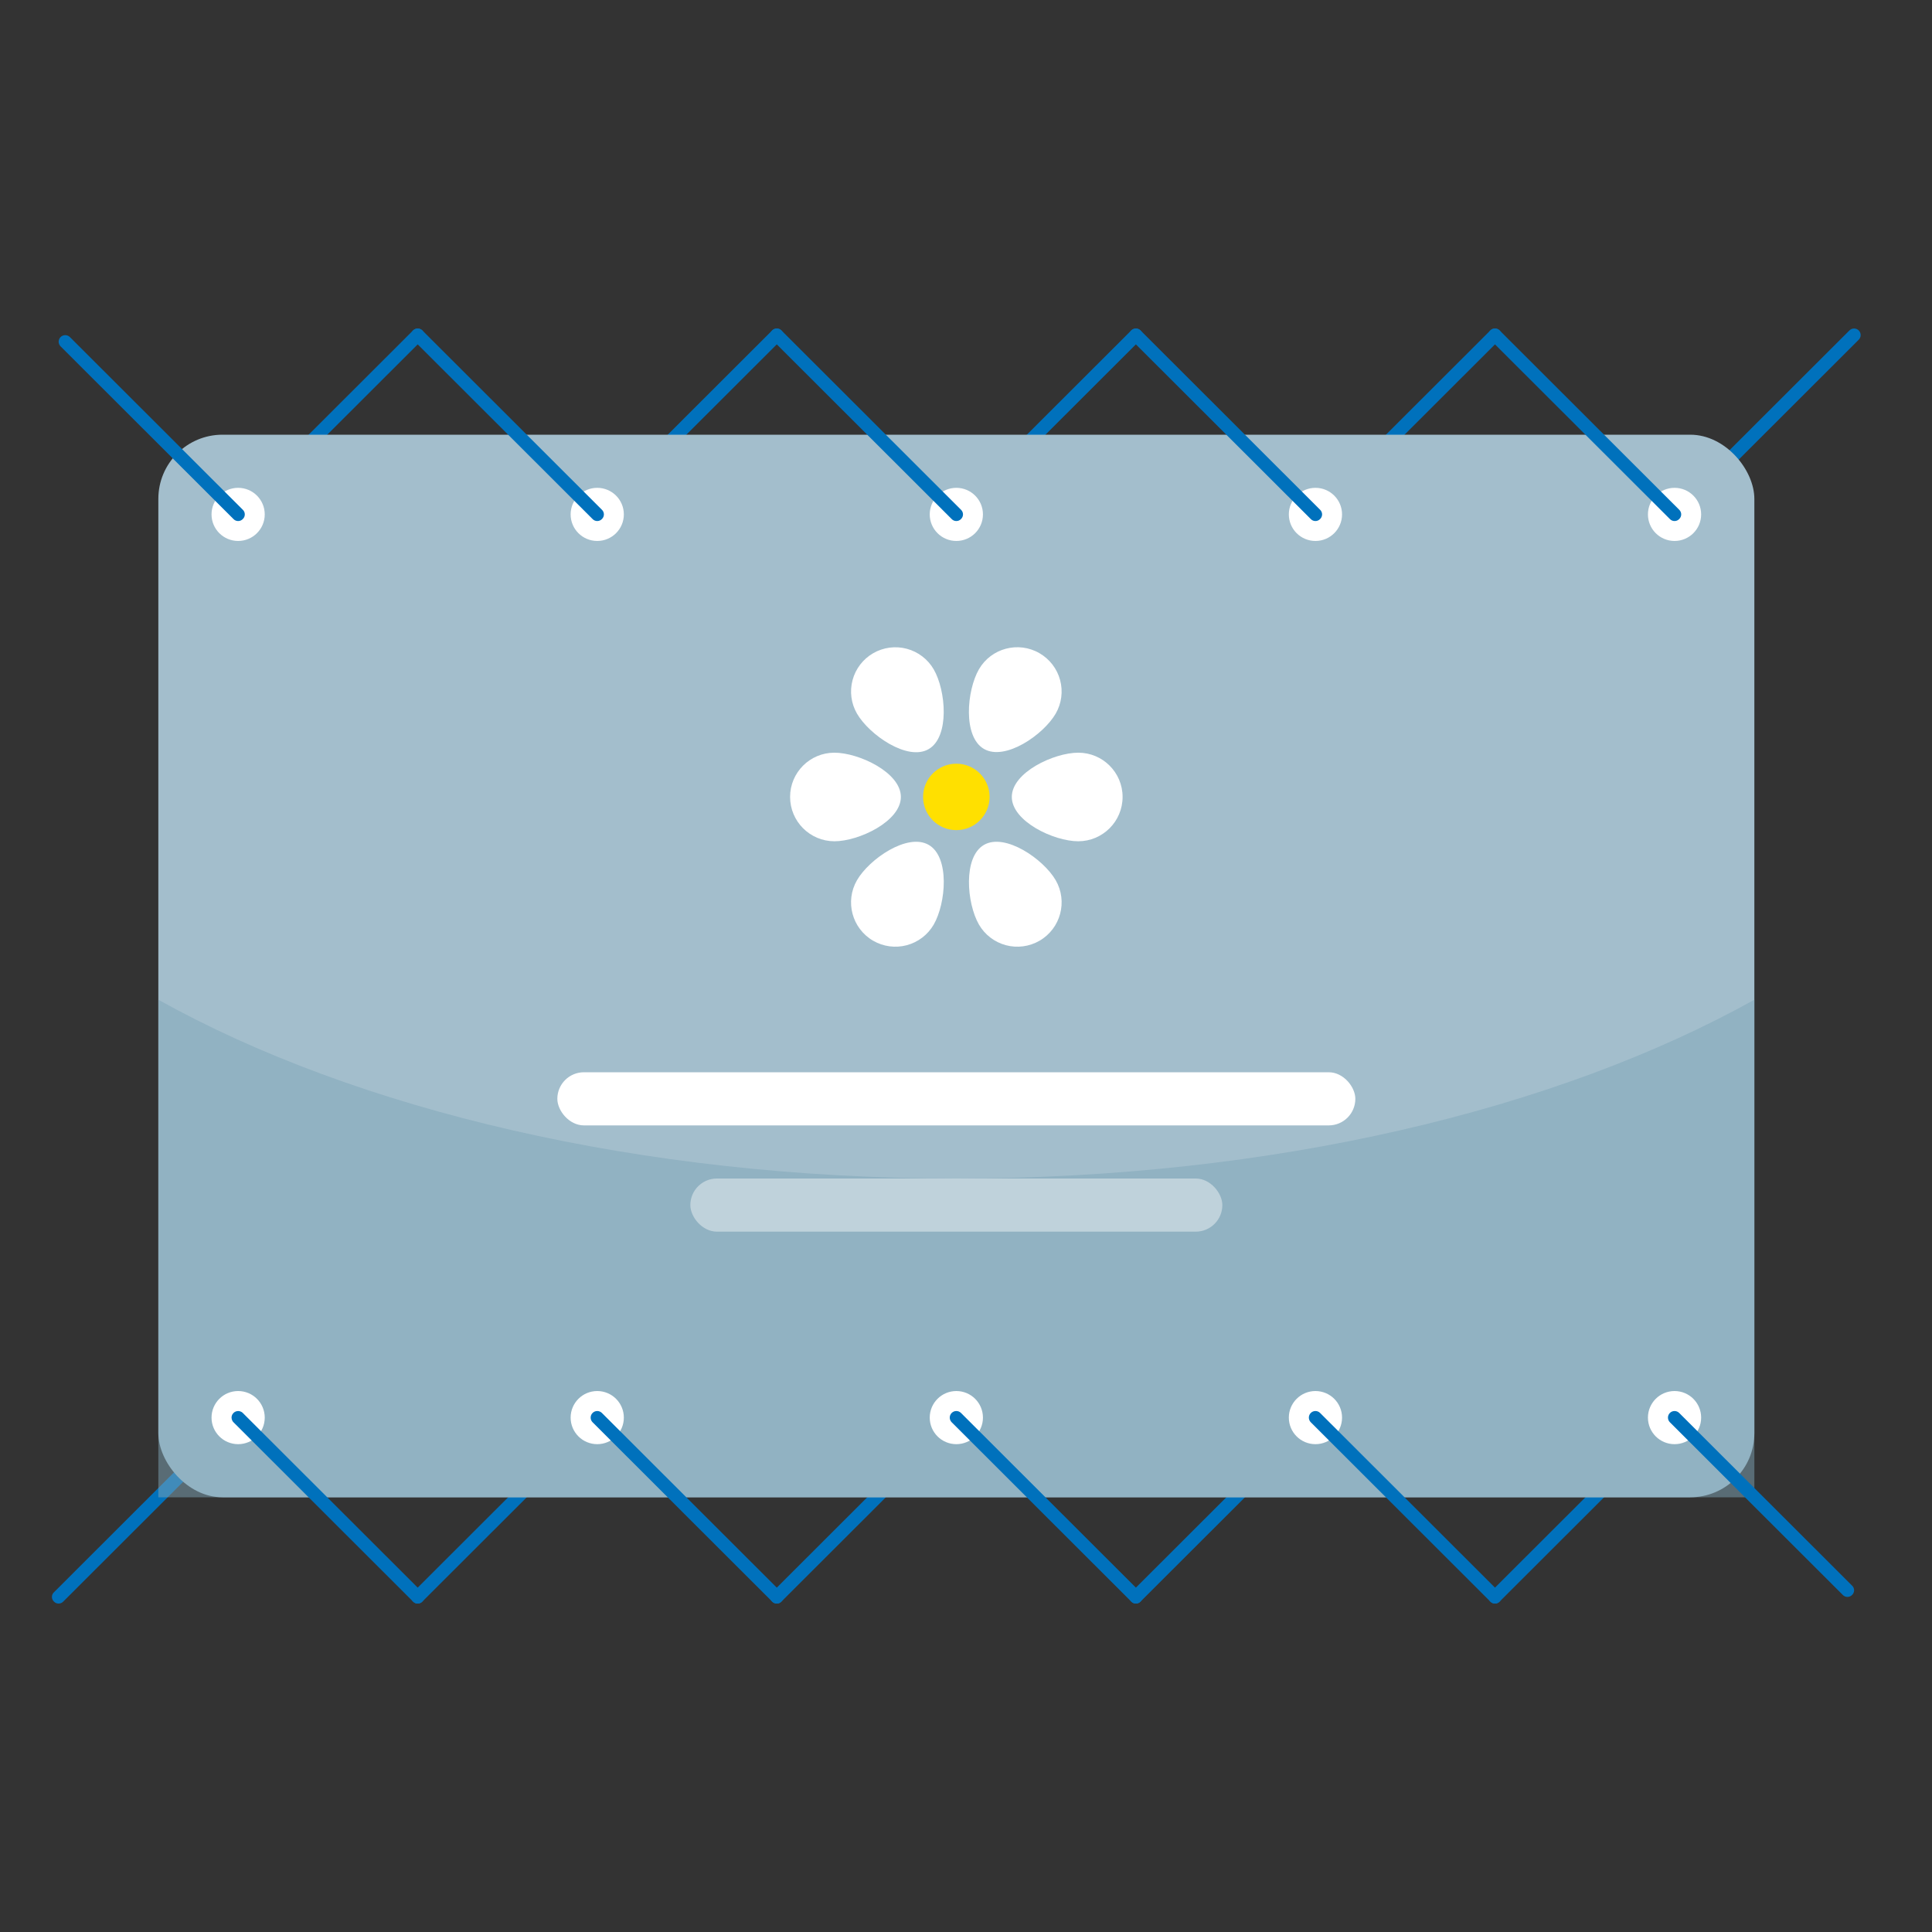
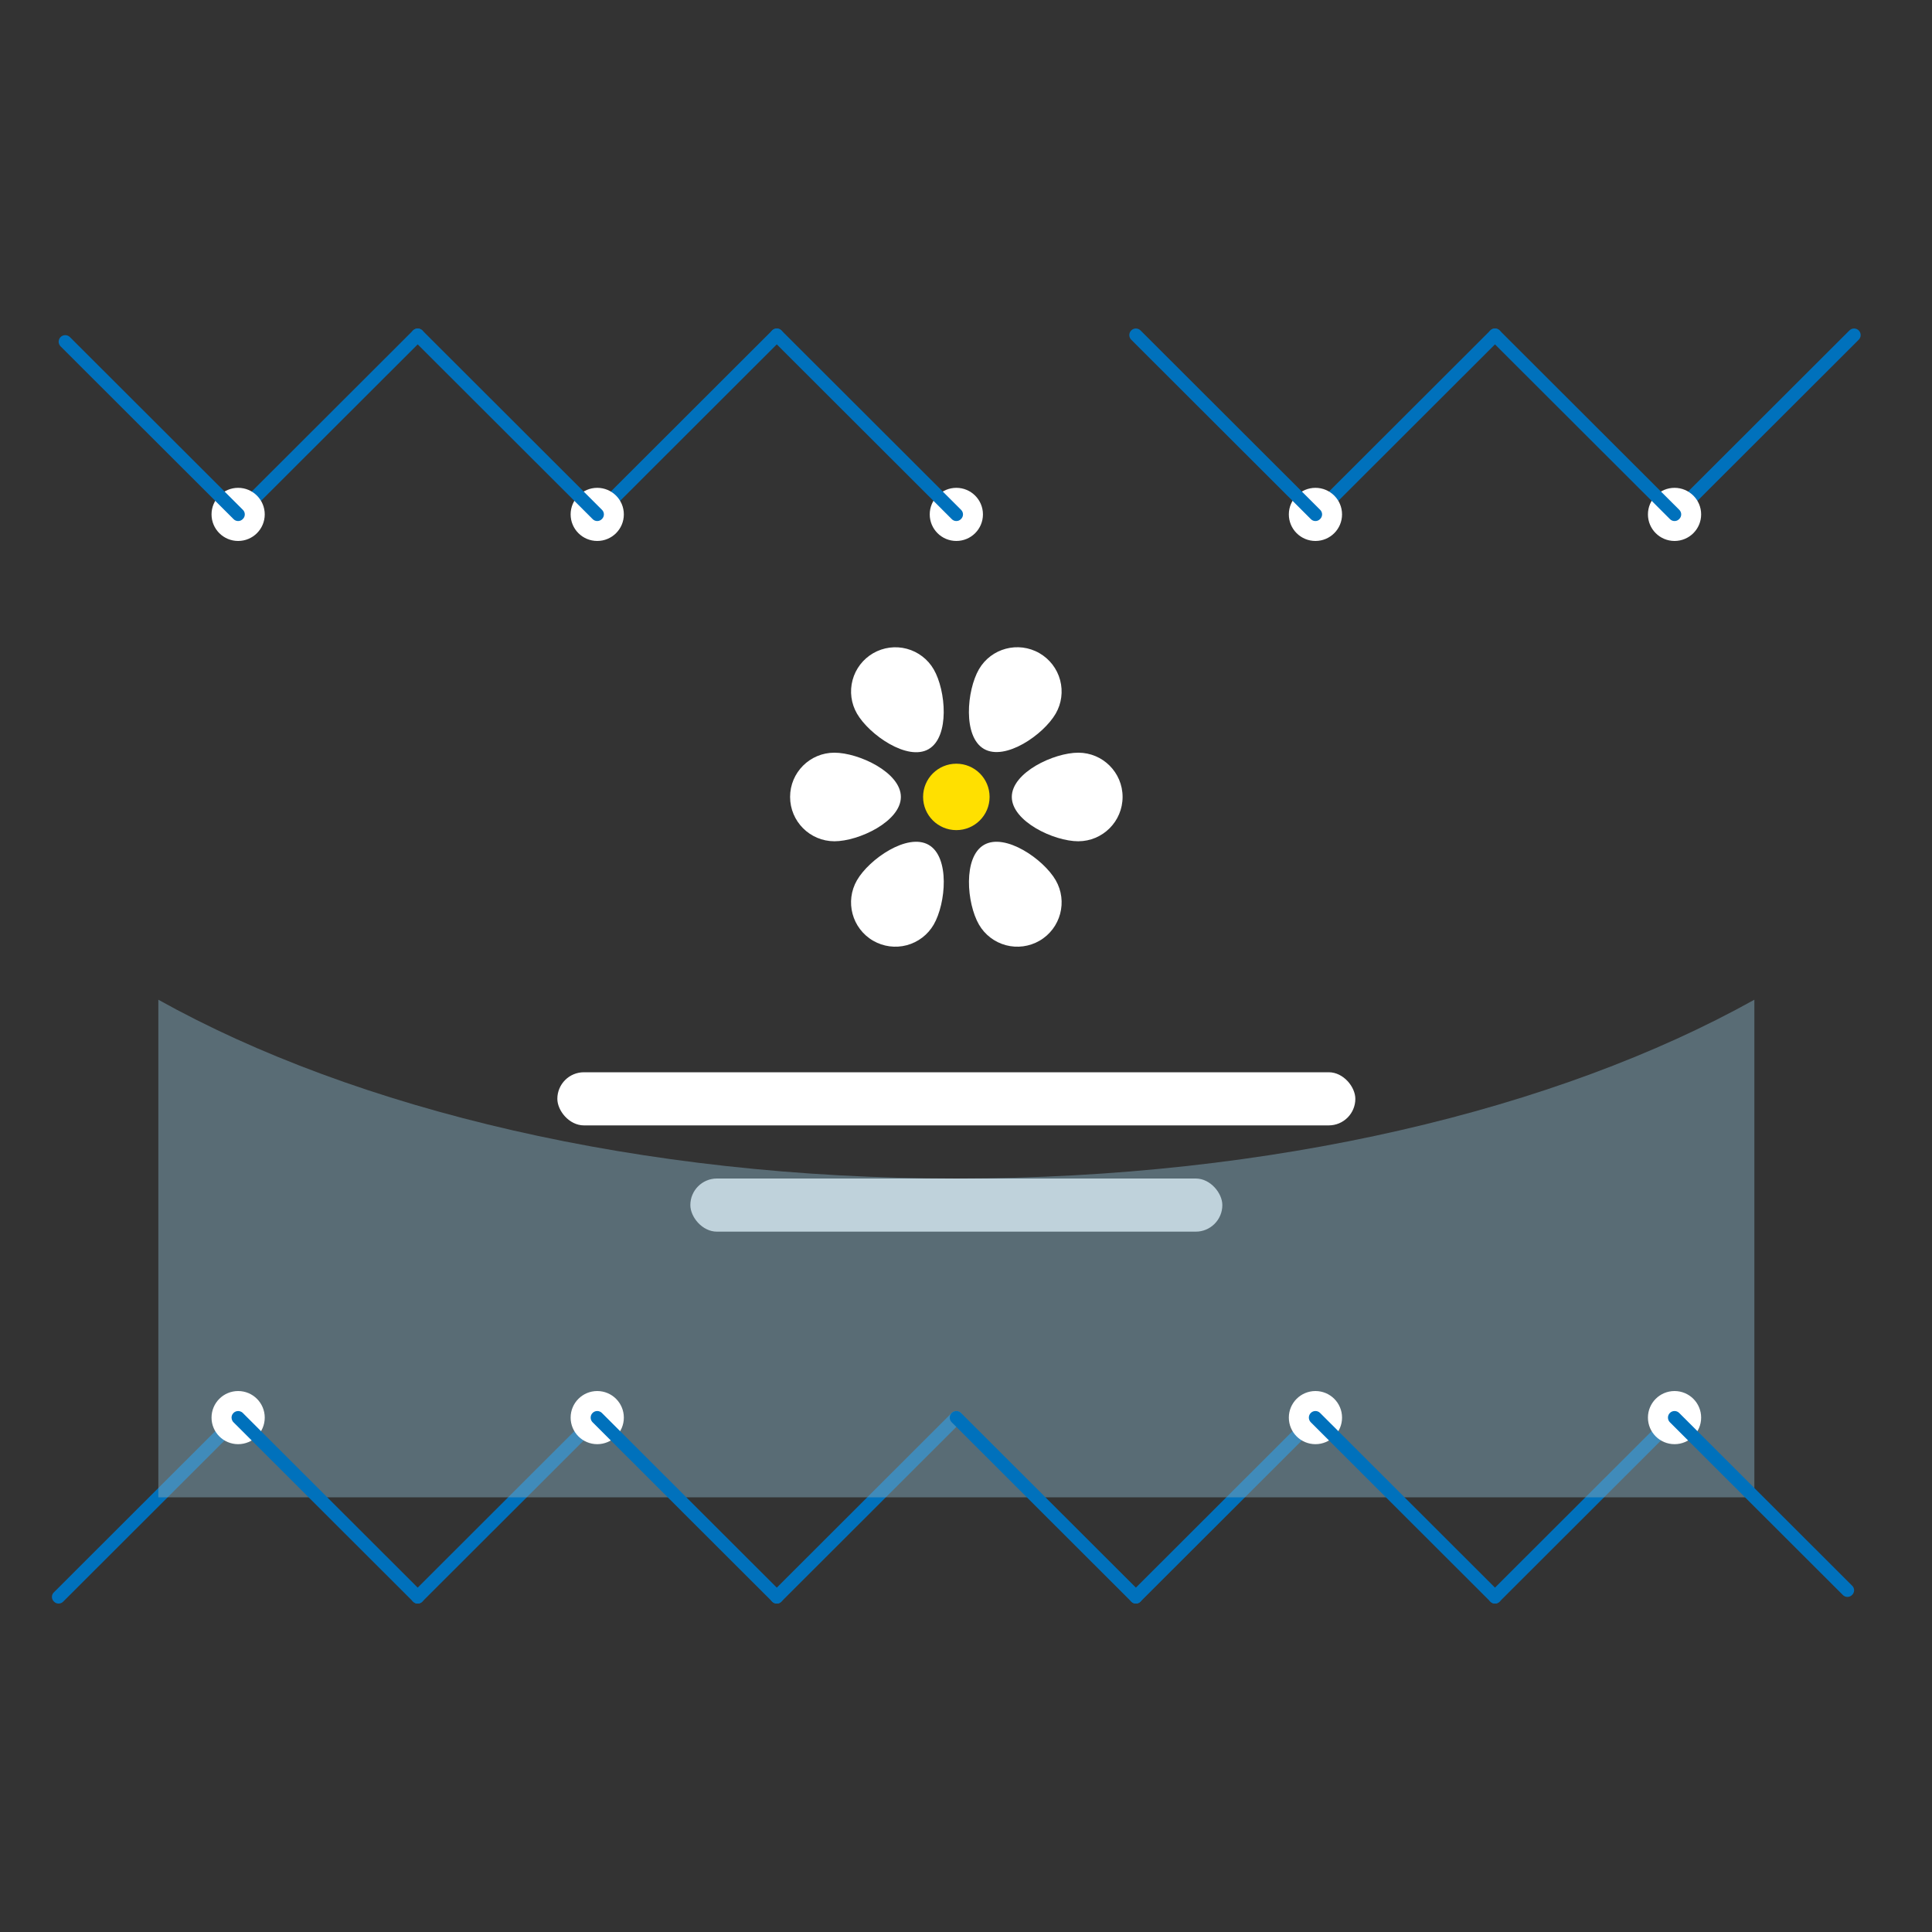
<svg xmlns="http://www.w3.org/2000/svg" width="100px" height="100px" viewBox="0 0 100 100" version="1.1">
  <rect x="0" y="0" width="100" height="100" fill="#333333" stroke="none" />
  <title>pictogram_large-print</title>
  <desc>Created with Sketch.</desc>
  <g id="pictogram_large-print" stroke="none" stroke-width="1" fill="none" fill-rule="evenodd">
    <g id="velkoplosny-tisk" transform="translate(2, 17)" fill-rule="nonzero">
      <path d="M75.38,66 C75.289,66.001 75.202,65.964 75.139,65.897 C75.073,65.834 75.035,65.747 75.035,65.656 C75.035,65.565 75.073,65.478 75.139,65.416 L84.433,56.134 C84.566,56.001 84.782,56.001 84.915,56.134 C85.048,56.267 85.048,56.483 84.915,56.616 L75.621,65.897 C75.559,65.964 75.472,66.001 75.38,66 L75.38,66 Z" id="Shape" fill="#0071BC" />
      <path d="M56.793,66 C56.702,66.001 56.615,65.964 56.553,65.897 C56.486,65.834 56.448,65.747 56.448,65.656 C56.448,65.565 56.486,65.478 56.553,65.416 L65.846,56.134 C65.979,56.001 66.195,56.001 66.328,56.134 C66.461,56.267 66.461,56.483 66.328,56.616 L57.034,65.897 C56.972,65.964 56.885,66.001 56.793,66 L56.793,66 Z" id="Shape" fill="#0071BC" />
      <path d="M38.207,66 C38.115,66.001 38.028,65.964 37.966,65.897 C37.899,65.834 37.861,65.747 37.861,65.656 C37.861,65.565 37.899,65.478 37.966,65.416 L47.259,56.134 C47.392,56.001 47.608,56.001 47.741,56.134 C47.874,56.267 47.874,56.483 47.741,56.616 L38.447,65.897 C38.385,65.964 38.298,66.001 38.207,66 L38.207,66 Z" id="Shape" fill="#0071BC" />
      <path d="M19.62,66 C19.528,66.001 19.441,65.964 19.379,65.897 C19.312,65.834 19.274,65.747 19.274,65.656 C19.274,65.565 19.312,65.478 19.379,65.416 L28.672,56.134 C28.758,56.048 28.884,56.015 29.001,56.046 C29.119,56.078 29.211,56.169 29.242,56.287 C29.274,56.404 29.24,56.53 29.154,56.616 L19.861,65.897 C19.798,65.964 19.711,66.001 19.62,66 L19.62,66 Z" id="Shape" fill="#0071BC" />
      <path d="M1.033,66 C0.941,66.001 0.854,65.964 0.792,65.897 C0.725,65.834 0.687,65.747 0.687,65.656 C0.687,65.565 0.725,65.478 0.792,65.416 L10.085,56.134 C10.218,56.001 10.434,56.001 10.567,56.134 C10.7,56.267 10.7,56.483 10.567,56.616 L1.274,65.897 C1.211,65.964 1.124,66.001 1.033,66 L1.033,66 Z" id="Shape" fill="#0071BC" />
      <path d="M10.326,9.969 C10.235,9.97 10.147,9.932 10.085,9.866 C10.019,9.803 9.981,9.716 9.981,9.625 C9.981,9.534 10.019,9.447 10.085,9.384 L19.379,0.103 C19.512,-0.03 19.727,-0.03 19.861,0.103 C19.994,0.236 19.994,0.451 19.861,0.584 L10.567,9.866 C10.505,9.932 10.417,9.97 10.326,9.969 Z" id="Shape" fill="#0071BC" />
      <path d="M28.913,9.969 C28.822,9.97 28.734,9.932 28.672,9.866 C28.606,9.803 28.568,9.716 28.568,9.625 C28.568,9.534 28.606,9.447 28.672,9.384 L37.966,0.103 C38.099,-0.03 38.314,-0.03 38.447,0.103 C38.581,0.236 38.581,0.451 38.447,0.584 L29.154,9.866 C29.092,9.932 29.004,9.97 28.913,9.969 L28.913,9.969 Z" id="Shape" fill="#0071BC" />
-       <path d="M47.5,9.969 C47.409,9.97 47.321,9.932 47.259,9.866 C47.193,9.803 47.155,9.716 47.155,9.625 C47.155,9.534 47.193,9.447 47.259,9.384 L56.553,0.103 C56.639,0.017 56.764,-0.016 56.882,0.015 C56.999,0.047 57.091,0.138 57.123,0.256 C57.154,0.373 57.121,0.498 57.034,0.584 L47.741,9.866 C47.679,9.932 47.591,9.97 47.5,9.969 L47.5,9.969 Z" id="Shape" fill="#0071BC" />
      <path d="M66.087,9.969 C65.996,9.97 65.908,9.932 65.846,9.866 C65.779,9.803 65.742,9.716 65.742,9.625 C65.742,9.534 65.779,9.447 65.846,9.384 L75.139,0.103 C75.273,-0.03 75.488,-0.03 75.621,0.103 C75.754,0.236 75.754,0.451 75.621,0.584 L66.328,9.866 C66.266,9.932 66.178,9.97 66.087,9.969 L66.087,9.969 Z" id="Shape" fill="#0071BC" />
      <path d="M84.674,9.969 C84.583,9.97 84.495,9.932 84.433,9.866 C84.366,9.803 84.329,9.716 84.329,9.625 C84.329,9.534 84.366,9.447 84.433,9.384 L93.726,0.103 C93.86,-0.03 94.075,-0.03 94.208,0.103 C94.341,0.236 94.341,0.451 94.208,0.584 L84.915,9.866 C84.853,9.932 84.765,9.97 84.674,9.969 Z" id="Shape" fill="#0071BC" />
-       <rect id="Rectangle-path" fill="#A3BECC" x="6.196" y="5.5" width="82.609" height="55" rx="3.32" />
      <ellipse id="Oval" fill="#FFE000" cx="47.5" cy="24.248" rx="1.721" ry="1.719" />
      <path d="M56.105,24.248 C56.105,25.514 55.08,26.541 53.813,26.544 C52.546,26.544 50.371,25.513 50.371,24.248 C50.371,22.983 52.546,21.959 53.813,21.959 C55.079,21.959 56.105,22.984 56.105,24.248 L56.105,24.248 Z" id="Shape" fill="#FFFFFF" />
      <path d="M38.895,24.248 C38.895,22.984 39.921,21.959 41.187,21.959 C42.454,21.959 44.629,22.983 44.629,24.248 C44.629,25.513 42.454,26.544 41.187,26.544 C39.92,26.541 38.895,25.514 38.895,24.248 Z" id="Shape" fill="#FFFFFF" />
      <path d="M43.197,31.694 C42.099,31.059 41.724,29.656 42.358,28.559 C42.991,27.466 44.967,26.098 46.068,26.73 C47.17,27.363 46.963,29.755 46.33,30.855 C46.026,31.381 45.525,31.765 44.938,31.923 C44.35,32.08 43.724,31.998 43.197,31.694 Z" id="Shape" fill="#FFFFFF" />
      <path d="M51.803,16.809 C52.329,17.113 52.714,17.613 52.871,18.2 C53.029,18.786 52.947,19.412 52.642,19.938 C52.009,21.031 50.033,22.399 48.932,21.766 C47.83,21.134 48.037,18.741 48.67,17.641 C49.305,16.548 50.708,16.176 51.803,16.809 Z" id="Shape" fill="#FFFFFF" />
      <path d="M51.803,31.694 C51.276,31.998 50.65,32.08 50.062,31.923 C49.475,31.765 48.974,31.381 48.67,30.855 C48.037,29.755 47.837,27.363 48.932,26.73 C50.026,26.098 52.009,27.466 52.642,28.559 C53.276,29.656 52.901,31.059 51.803,31.694 L51.803,31.694 Z" id="Shape" fill="#FFFFFF" />
      <path d="M43.197,16.809 C43.724,16.506 44.35,16.423 44.938,16.581 C45.525,16.738 46.026,17.122 46.33,17.648 C46.963,18.741 47.163,21.134 46.068,21.773 C44.974,22.413 42.991,21.031 42.358,19.938 C42.053,19.412 41.971,18.786 42.129,18.2 C42.286,17.613 42.671,17.113 43.197,16.809 L43.197,16.809 Z" id="Shape" fill="#FFFFFF" />
      <rect id="Rectangle-path" fill="#FFFFFF" x="26.848" y="38.5" width="41.304" height="2.75" rx="1.375" />
      <rect id="Rectangle-path" fill="#FFFFFF" x="33.732" y="44" width="27.536" height="2.75" rx="1.375" />
      <g id="Group" opacity="0.5" transform="translate(6.196, 34.375)" fill="#7FA5B8">
        <path d="M41.304,9.625 C24.927,9.625 10.202,6.057 0,0.371 L0,26.125 L82.609,26.125 L82.609,0.371 C72.407,6.057 57.682,9.625 41.304,9.625 Z" id="Shape" />
      </g>
      <ellipse id="Oval" fill="#FFFFFF" cx="84.674" cy="9.625" rx="1.377" ry="1.375" />
      <ellipse id="Oval" fill="#FFFFFF" cx="66.087" cy="9.625" rx="1.377" ry="1.375" />
      <ellipse id="Oval" fill="#FFFFFF" cx="47.5" cy="9.625" rx="1.377" ry="1.375" />
      <ellipse id="Oval" fill="#FFFFFF" cx="28.913" cy="9.625" rx="1.377" ry="1.375" />
      <ellipse id="Oval" fill="#FFFFFF" cx="10.326" cy="9.625" rx="1.377" ry="1.375" />
      <ellipse id="Oval" fill="#FFFFFF" cx="84.674" cy="56.375" rx="1.377" ry="1.375" />
      <ellipse id="Oval" fill="#FFFFFF" cx="66.087" cy="56.375" rx="1.377" ry="1.375" />
-       <ellipse id="Oval" fill="#FFFFFF" cx="47.5" cy="56.375" rx="1.377" ry="1.375" />
      <ellipse id="Oval" fill="#FFFFFF" cx="28.913" cy="56.375" rx="1.377" ry="1.375" />
      <ellipse id="Oval" fill="#FFFFFF" cx="10.326" cy="56.375" rx="1.377" ry="1.375" />
      <path d="M10.326,9.969 C10.235,9.97 10.147,9.932 10.085,9.866 L1.136,0.928 C1.003,0.795 1.003,0.58 1.136,0.447 C1.269,0.314 1.485,0.314 1.618,0.447 L10.567,9.384 C10.634,9.447 10.671,9.534 10.671,9.625 C10.671,9.716 10.634,9.803 10.567,9.866 C10.505,9.932 10.417,9.97 10.326,9.969 Z" id="Shape" fill="#0071BC" />
      <path d="M28.913,9.969 C28.822,9.97 28.734,9.932 28.672,9.866 L19.379,0.584 C19.293,0.498 19.259,0.373 19.29,0.256 C19.322,0.138 19.414,0.047 19.531,0.015 C19.649,-0.016 19.774,0.017 19.861,0.103 L29.154,9.384 C29.221,9.447 29.258,9.534 29.258,9.625 C29.258,9.716 29.221,9.803 29.154,9.866 C29.092,9.932 29.004,9.97 28.913,9.969 L28.913,9.969 Z" id="Shape" fill="#0071BC" />
      <path d="M47.5,9.969 C47.409,9.97 47.321,9.932 47.259,9.866 L37.966,0.584 C37.833,0.451 37.833,0.236 37.966,0.103 C38.099,-0.03 38.314,-0.03 38.447,0.103 L47.741,9.384 C47.807,9.447 47.845,9.534 47.845,9.625 C47.845,9.716 47.807,9.803 47.741,9.866 C47.679,9.932 47.591,9.97 47.5,9.969 L47.5,9.969 Z" id="Shape" fill="#0071BC" />
      <path d="M66.087,9.969 C65.996,9.97 65.908,9.932 65.846,9.866 L56.553,0.584 C56.419,0.451 56.419,0.236 56.553,0.103 C56.686,-0.03 56.901,-0.03 57.034,0.103 L66.328,9.384 C66.394,9.447 66.432,9.534 66.432,9.625 C66.432,9.716 66.394,9.803 66.328,9.866 C66.266,9.932 66.178,9.97 66.087,9.969 L66.087,9.969 Z" id="Shape" fill="#0071BC" />
      <path d="M84.674,9.969 C84.583,9.97 84.495,9.932 84.433,9.866 L75.139,0.584 C75.006,0.451 75.006,0.236 75.139,0.103 C75.273,-0.03 75.488,-0.03 75.621,0.103 L84.915,9.384 C84.981,9.447 85.019,9.534 85.019,9.625 C85.019,9.716 84.981,9.803 84.915,9.866 C84.853,9.932 84.765,9.97 84.674,9.969 Z" id="Shape" fill="#0071BC" />
      <path d="M93.623,65.656 C93.532,65.657 93.444,65.62 93.382,65.553 L84.433,56.616 C84.3,56.483 84.3,56.267 84.433,56.134 C84.566,56.001 84.782,56.001 84.915,56.134 L93.864,65.072 C93.931,65.134 93.968,65.221 93.968,65.312 C93.968,65.404 93.931,65.491 93.864,65.553 C93.802,65.62 93.714,65.657 93.623,65.656 Z" id="Shape" fill="#0071BC" />
      <path d="M75.38,66 C75.289,66.001 75.202,65.964 75.139,65.897 L65.846,56.616 C65.713,56.483 65.713,56.267 65.846,56.134 C65.979,56.001 66.195,56.001 66.328,56.134 L75.621,65.416 C75.688,65.478 75.726,65.565 75.726,65.656 C75.726,65.747 75.688,65.834 75.621,65.897 C75.559,65.964 75.472,66.001 75.38,66 L75.38,66 Z" id="Shape" fill="#0071BC" />
      <path d="M56.793,66 C56.702,66.001 56.615,65.964 56.553,65.897 L47.259,56.616 C47.126,56.483 47.126,56.267 47.259,56.134 C47.392,56.001 47.608,56.001 47.741,56.134 L57.034,65.416 C57.101,65.478 57.139,65.565 57.139,65.656 C57.139,65.747 57.101,65.834 57.034,65.897 C56.972,65.964 56.885,66.001 56.793,66 L56.793,66 Z" id="Shape" fill="#0071BC" />
      <path d="M38.207,66 C38.115,66.001 38.028,65.964 37.966,65.897 L28.672,56.616 C28.539,56.483 28.539,56.267 28.672,56.134 C28.805,56.001 29.021,56.001 29.154,56.134 L38.447,65.416 C38.514,65.478 38.552,65.565 38.552,65.656 C38.552,65.747 38.514,65.834 38.447,65.897 C38.385,65.964 38.298,66.001 38.207,66 L38.207,66 Z" id="Shape" fill="#0071BC" />
      <path d="M19.62,66 C19.528,66.001 19.441,65.964 19.379,65.897 L10.085,56.616 C9.999,56.53 9.965,56.404 9.997,56.287 C10.028,56.169 10.12,56.078 10.238,56.046 C10.355,56.015 10.481,56.048 10.567,56.134 L19.861,65.416 C19.927,65.478 19.965,65.565 19.965,65.656 C19.965,65.747 19.927,65.834 19.861,65.897 C19.798,65.964 19.711,66.001 19.62,66 L19.62,66 Z" id="Shape" fill="#0071BC" />
    </g>
  </g>
</svg>